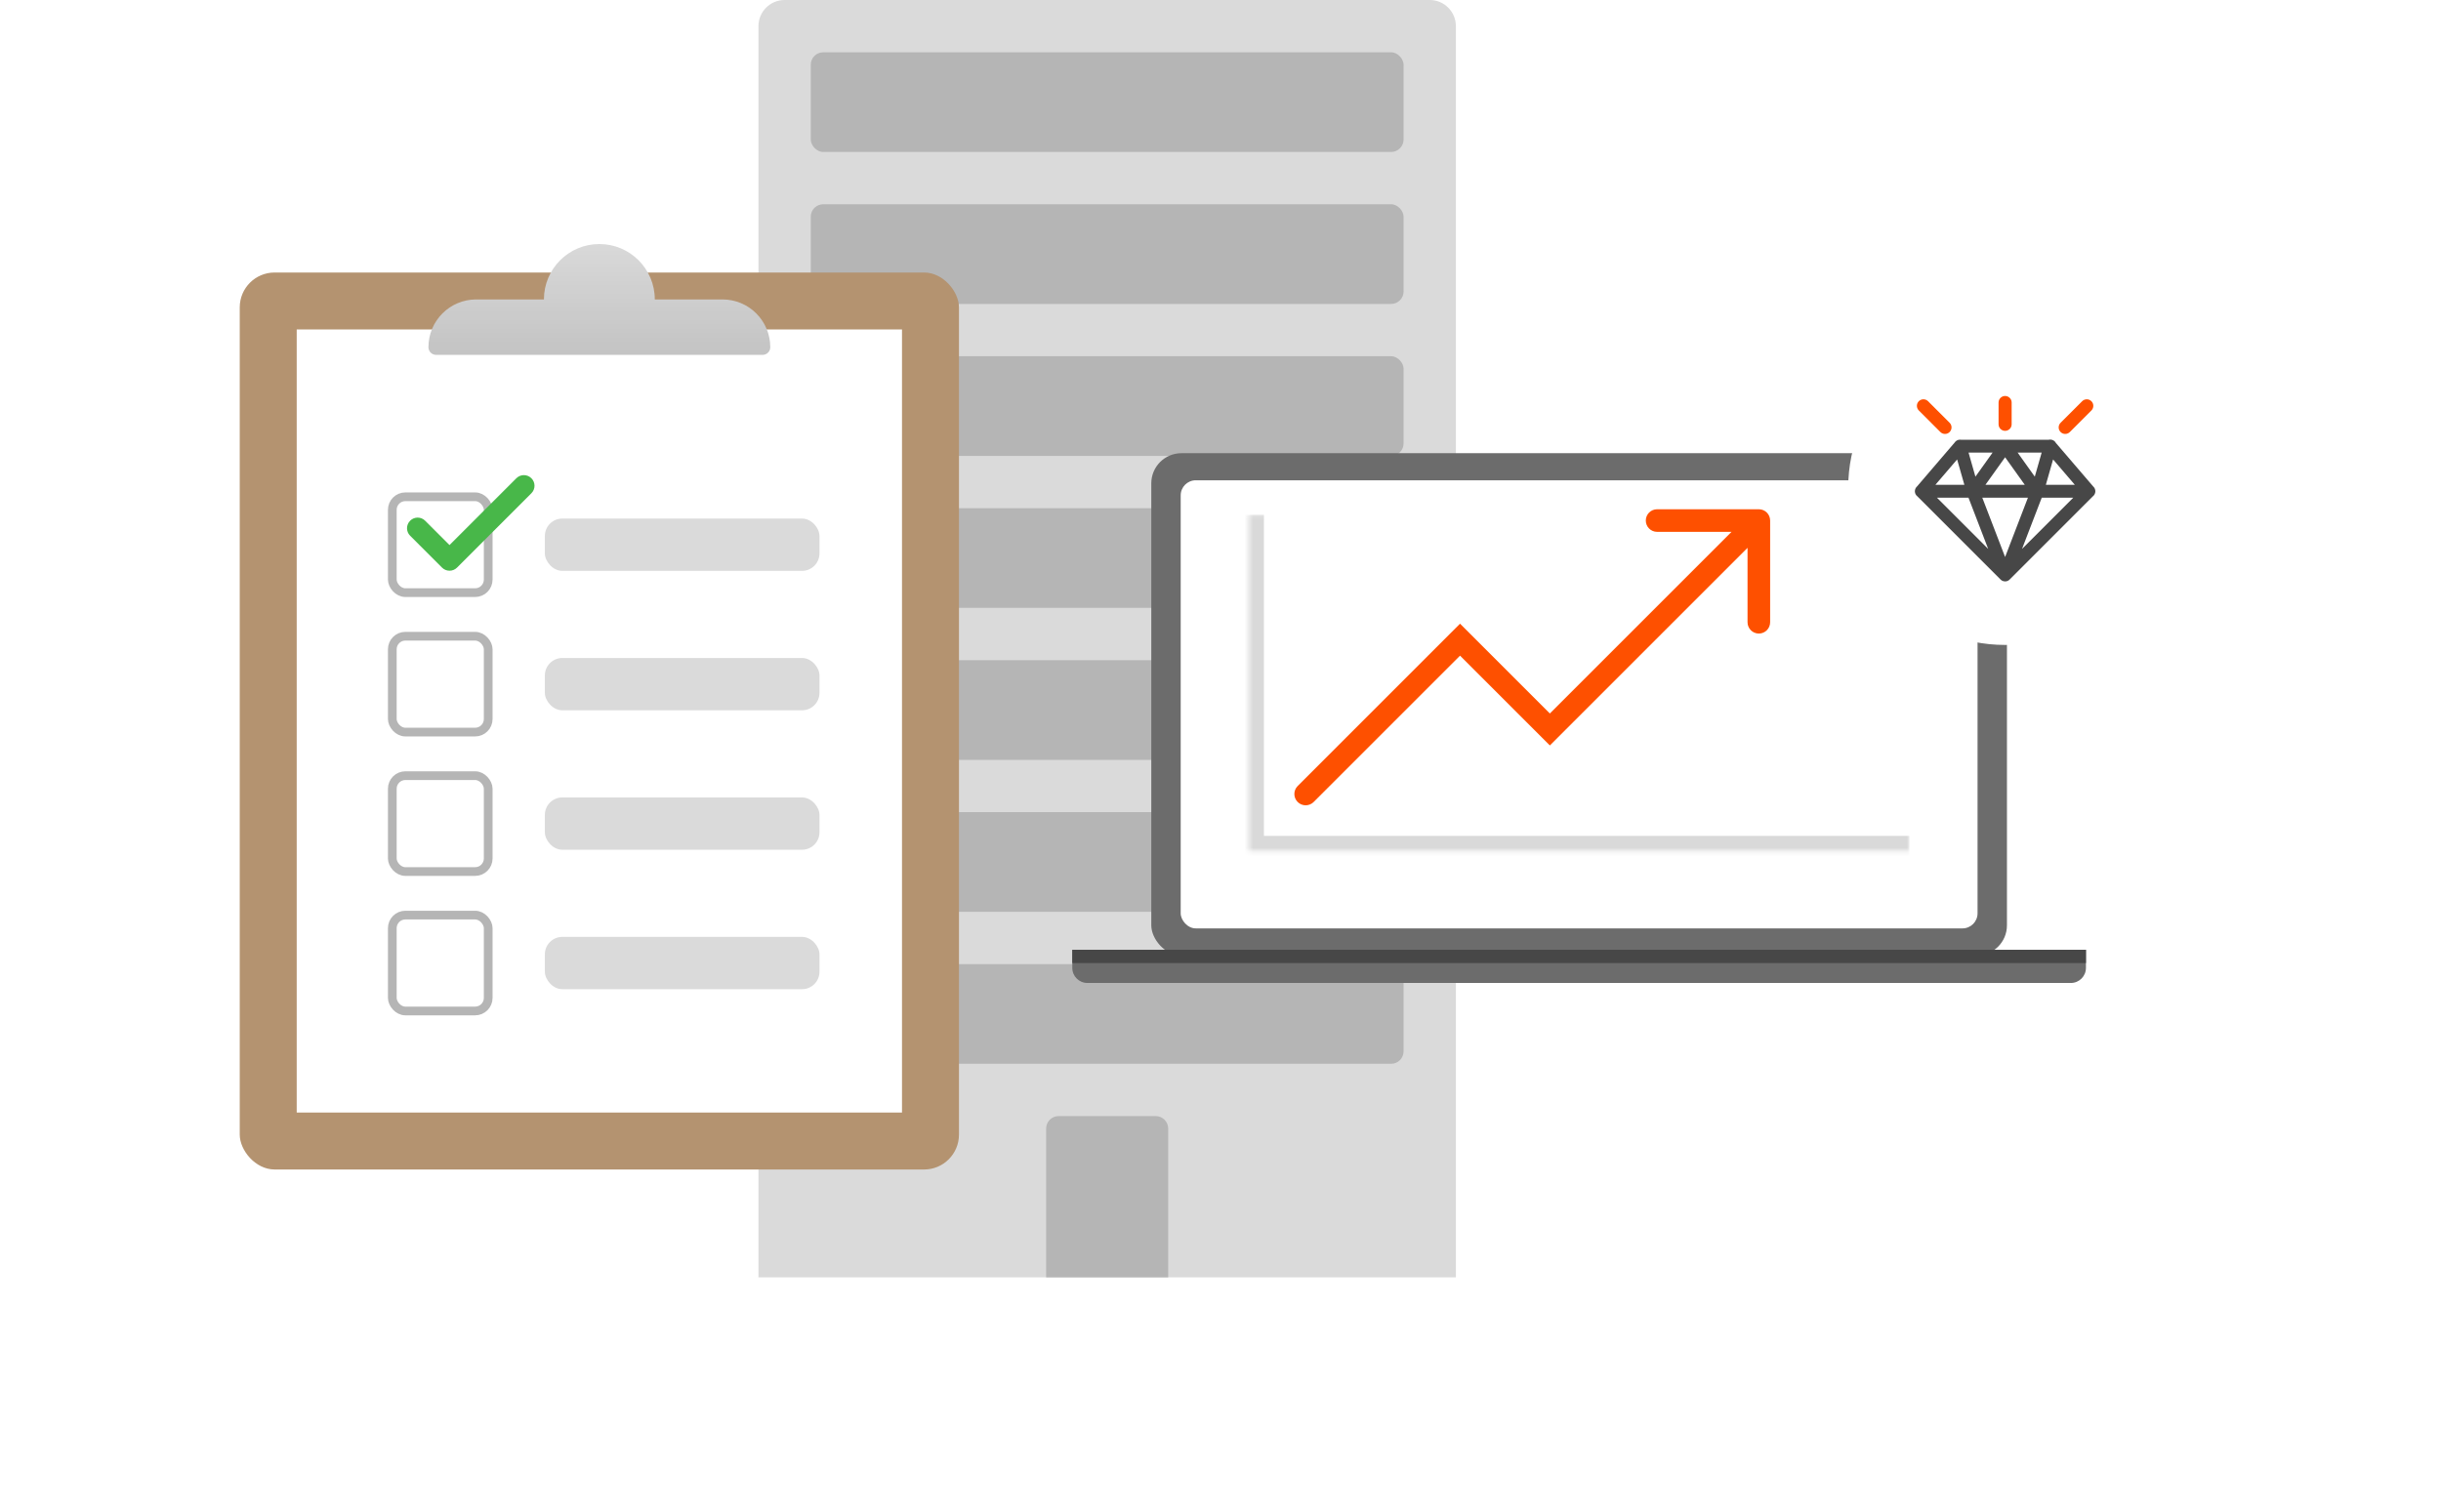
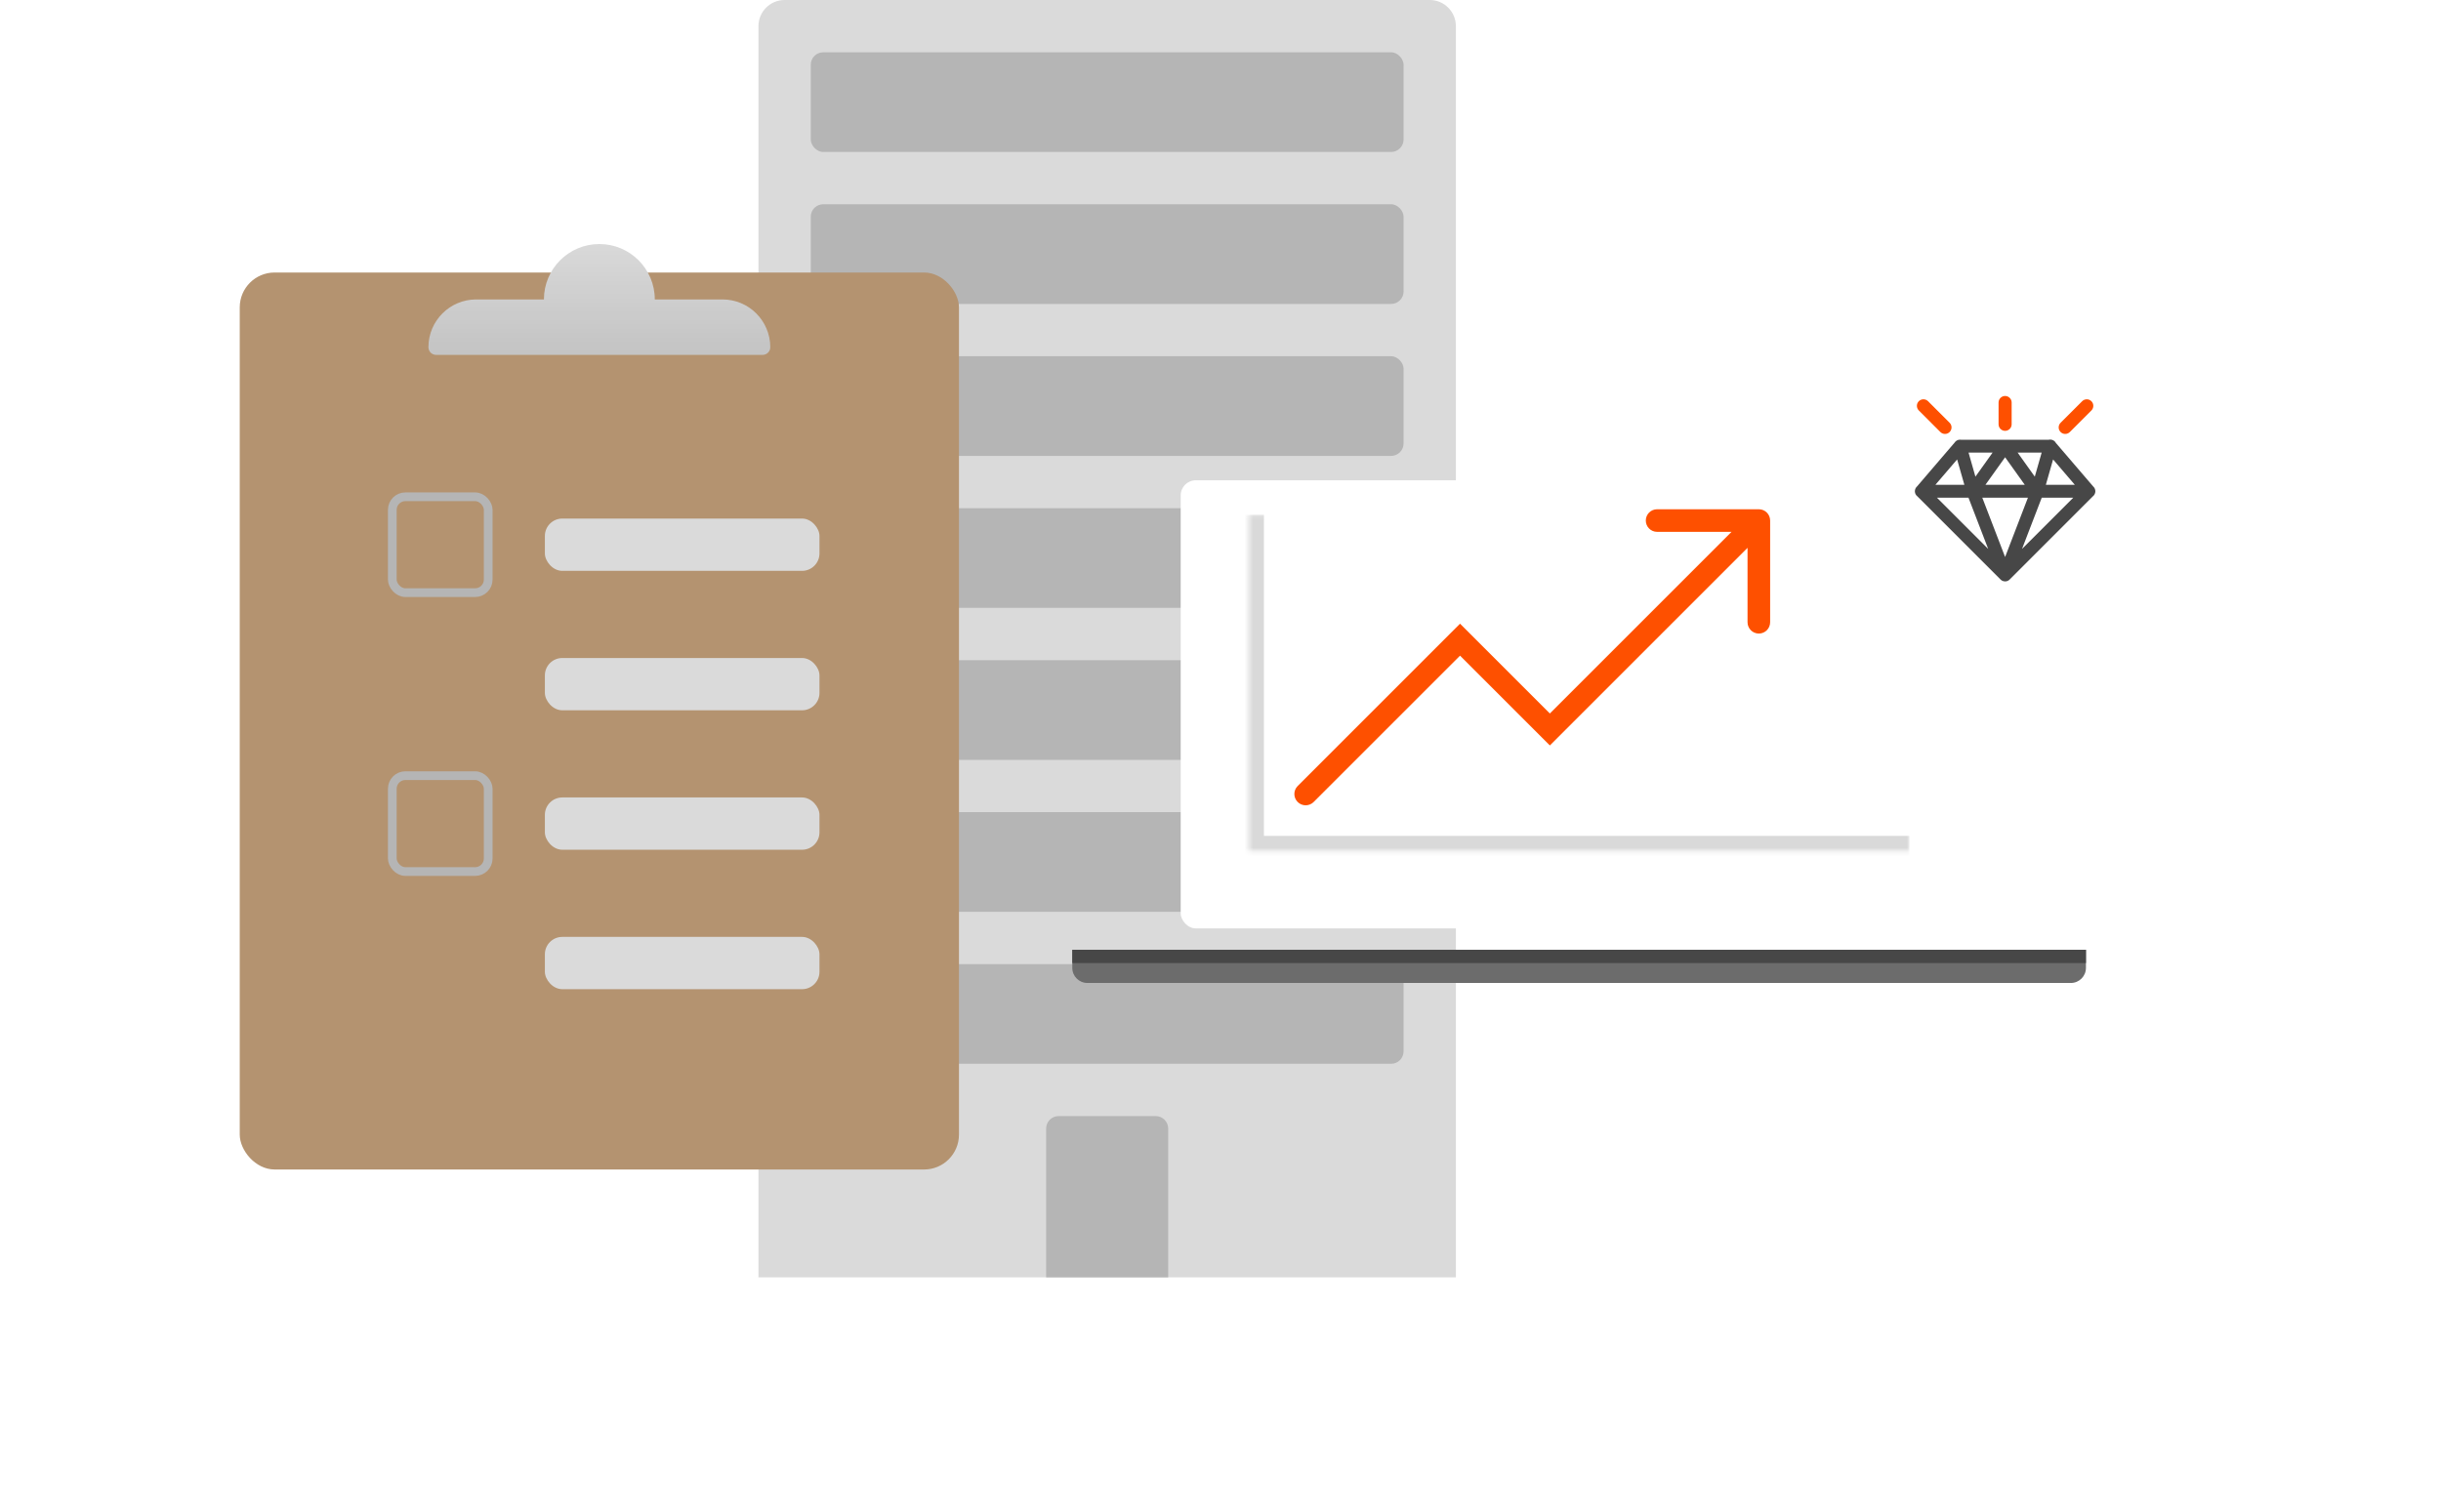
<svg xmlns="http://www.w3.org/2000/svg" width="560" height="347" viewBox="0 0 560 347" fill="none">
  <g clip-path="url(#clip0_411_32992)">
    <path d="M174 6C174 2.686 176.686 0 180 0H328C331.314 0 334 2.686 334 6V293.12H174V6Z" fill="#DADADA" />
    <rect x="186" y="12" width="136" height="22.874" rx="2.859" fill="#B5B5B5" />
    <rect x="186" y="46.874" width="136" height="22.874" rx="2.859" fill="#B5B5B5" />
    <rect x="186" y="81.749" width="136" height="22.874" rx="2.859" fill="#B5B5B5" />
    <rect x="186" y="116.623" width="136" height="22.874" rx="2.859" fill="#B5B5B5" />
    <rect x="186" y="151.497" width="136" height="22.874" rx="2.859" fill="#B5B5B5" />
    <rect x="186" y="186.372" width="136" height="22.874" rx="2.859" fill="#B5B5B5" />
    <rect x="186" y="221.246" width="136" height="22.874" rx="2.859" fill="#B5B5B5" />
    <path d="M240 258.98C240 257.401 241.28 256.12 242.859 256.12H265.141C266.72 256.12 268 257.401 268 258.98V293.12H240V258.98Z" fill="#B5B5B5" />
    <g filter="url(#filter0_d_411_32992)">
-       <rect x="264.124" y="96" width="196.297" height="115.266" rx="6.915" fill="#6C6C6C" />
      <path d="M246 209.957H478.545V214.116C478.545 216.026 476.997 217.574 475.087 217.574H249.458C247.548 217.574 246 216.026 246 214.116V209.957Z" fill="#6C6C6C" />
      <path d="M246 209.957H478.545V213.003H246V209.957Z" fill="#474747" />
      <rect x="270.868" y="102.217" width="182.81" height="102.832" rx="3.458" fill="white" />
    </g>
    <mask id="path-14-inside-1_411_32992" fill="white">
      <path d="M286.504 118.114H438.063V195.276H286.504V118.114Z" />
    </mask>
    <path d="M286.504 195.276H283.047V198.733H286.504V195.276ZM438.063 191.818H286.504V198.733H438.063V191.818ZM289.962 195.276V118.114H283.047V195.276H289.962Z" fill="#D9D9D9" mask="url(#path-14-inside-1_411_32992)" />
    <path d="M297.704 180.375C296.691 181.387 296.691 183.029 297.704 184.042C298.717 185.055 300.359 185.055 301.371 184.042L297.704 180.375ZM334.953 146.792L336.787 144.959L334.953 143.125L333.119 144.959L334.953 146.792ZM355.56 167.399L353.726 169.233L355.56 171.066L357.393 169.233L355.56 167.399ZM406.095 119.457C406.095 118.025 404.934 116.864 403.502 116.864L380.164 116.864C378.731 116.864 377.57 118.025 377.57 119.457C377.57 120.889 378.731 122.05 380.164 122.05L400.909 122.05V142.795C400.909 144.227 402.07 145.388 403.502 145.388C404.934 145.388 406.095 144.227 406.095 142.795V119.457ZM301.371 184.042L336.787 148.626L333.119 144.959L297.704 180.375L301.371 184.042ZM333.119 148.626L353.726 169.233L357.393 165.565L336.787 144.959L333.119 148.626ZM357.393 169.233L405.335 121.29L401.668 117.623L353.726 165.565L357.393 169.233Z" fill="#FE5000" />
    <g filter="url(#filter1_d_411_32992)">
      <ellipse cx="460" cy="96.001" rx="36" ry="36.001" fill="white" />
      <path d="M470.328 84.87C470.217 84.872 470.108 84.886 470.002 84.913H449.883C449.809 84.901 449.734 84.894 449.66 84.893C449.151 84.889 448.675 85.151 448.403 85.582L439.794 95.628C439.464 95.92 439.282 96.348 439.297 96.79C439.315 97.231 439.529 97.643 439.881 97.91L458.921 116.951C458.925 116.956 458.93 116.963 458.935 116.968L458.956 116.985C459.025 117.054 459.101 117.118 459.183 117.172C459.188 117.174 459.191 117.177 459.195 117.179C459.231 117.202 459.268 117.224 459.304 117.245C459.313 117.248 459.319 117.25 459.328 117.254C459.498 117.342 459.683 117.395 459.874 117.413C459.922 117.416 459.972 117.418 460.022 117.418C460.041 117.418 460.062 117.416 460.081 117.415C460.106 117.415 460.131 117.411 460.156 117.409C460.161 117.409 460.166 117.409 460.17 117.409C460.178 117.408 460.187 117.406 460.196 117.404C460.235 117.399 460.275 117.392 460.315 117.383C460.353 117.375 460.391 117.366 460.429 117.354C460.44 117.352 460.448 117.349 460.459 117.345C460.469 117.342 460.48 117.338 460.49 117.335C460.573 117.305 460.651 117.271 460.727 117.228C460.729 117.226 460.729 117.226 460.731 117.224C460.763 117.205 460.796 117.186 460.828 117.163C460.836 117.158 460.843 117.153 460.852 117.146C460.919 117.098 460.985 117.044 461.044 116.985L461.056 116.976C461.063 116.97 461.07 116.961 461.077 116.954L480.122 97.908C480.472 97.64 480.685 97.229 480.702 96.788C480.718 96.346 480.536 95.92 480.206 95.628L471.661 85.66C471.401 85.166 470.885 84.86 470.328 84.87ZM451.615 87.867H457.126L453.19 93.38L451.615 87.867ZM462.874 87.867H468.385L466.81 93.38L462.874 87.867ZM460 88.936L464.514 95.255H455.486L460 88.936ZM448.992 89.434L450.654 95.255H444.005L448.992 89.434ZM471.008 89.434L475.995 95.255H469.346L471.008 89.434ZM444.36 98.211H451.597L456.122 109.973L444.36 98.211ZM454.766 98.211H465.234L460 111.822L454.766 98.211ZM468.402 98.211H475.64L463.878 109.973L468.402 98.211Z" fill="#474747" />
-       <path d="M458.5 76.37C458.5 75.541 459.172 74.87 460 74.87C460.828 74.87 461.5 75.541 461.5 76.37V81.37C461.5 82.198 460.828 82.87 460 82.87C459.172 82.87 458.5 82.198 458.5 81.37V76.37Z" fill="#FE5000" />
+       <path d="M458.5 76.37C458.5 75.541 459.172 74.87 460 74.87C460.828 74.87 461.5 75.541 461.5 76.37V81.37C461.5 82.198 460.828 82.87 460 82.87C459.172 82.87 458.5 82.198 458.5 81.37V76.37" fill="#FE5000" />
      <path d="M440.201 78.192C439.615 77.606 439.615 76.656 440.201 76.071C440.787 75.485 441.737 75.485 442.322 76.071L447.272 81.021C447.858 81.606 447.858 82.556 447.272 83.142C446.686 83.728 445.737 83.728 445.151 83.142L440.201 78.192Z" fill="#FE5000" />
      <path d="M479.799 76.071C479.213 75.485 478.263 75.485 477.678 76.071L472.728 81.02C472.142 81.606 472.142 82.556 472.728 83.142C473.314 83.728 474.263 83.728 474.849 83.142L479.799 78.192C480.385 77.606 480.385 76.656 479.799 76.071Z" fill="#FE5000" />
    </g>
    <rect x="55" y="62.535" width="165" height="205.842" rx="8" fill="#B49370" />
-     <rect x="68.07" y="75.604" width="138.861" height="179.703" fill="white" />
    <path fill-rule="evenodd" clip-rule="evenodd" d="M137.501 56C130.478 56 124.785 61.693 124.785 68.716C124.785 68.716 124.785 68.716 124.785 68.716H109.254C103.2 68.716 98.292 73.624 98.292 79.678C98.292 80.647 99.077 81.432 100.046 81.432H174.954C175.923 81.432 176.708 80.647 176.708 79.678C176.708 73.624 171.8 68.716 165.746 68.716H150.217C150.217 68.716 150.217 68.716 150.217 68.716C150.217 61.693 144.524 56 137.501 56Z" fill="#D9D9D9" />
    <path fill-rule="evenodd" clip-rule="evenodd" d="M137.501 56C130.478 56 124.785 61.693 124.785 68.716C124.785 68.716 124.785 68.716 124.785 68.716H109.254C103.2 68.716 98.292 73.624 98.292 79.678C98.292 80.647 99.077 81.432 100.046 81.432H174.954C175.923 81.432 176.708 80.647 176.708 79.678C176.708 73.624 171.8 68.716 165.746 68.716H150.217C150.217 68.716 150.217 68.716 150.217 68.716C150.217 61.693 144.524 56 137.501 56Z" fill="url(#paint0_linear_411_32992)" fill-opacity="0.1" />
    <rect x="90" y="114" width="22" height="22" rx="3" stroke="#B5B5B5" stroke-width="2" />
    <rect x="125" y="119" width="63" height="12" rx="4" fill="#DADADA" />
-     <rect x="90" y="146" width="22" height="22" rx="3" stroke="#B5B5B5" stroke-width="2" />
    <rect x="125" y="151" width="63" height="12" rx="4" fill="#DADADA" />
    <rect x="90" y="178" width="22" height="22" rx="3" stroke="#B5B5B5" stroke-width="2" />
    <rect x="125" y="183" width="63" height="12" rx="4" fill="#DADADA" />
-     <rect x="90" y="210" width="22" height="22" rx="3" stroke="#B5B5B5" stroke-width="2" />
    <rect x="125" y="215" width="63" height="12" rx="4" fill="#DADADA" />
-     <path d="M121.909 113.192L104.849 130.254C104.374 130.73 103.75 130.967 103.126 130.967C102.502 130.967 101.879 130.73 101.403 130.254L94.091 122.942C93.136 121.99 93.136 120.449 94.091 119.497C95.044 118.541 96.584 118.541 97.537 119.497L103.126 125.083L118.463 109.747C119.416 108.794 120.956 108.794 121.909 109.747C122.864 110.699 122.864 112.24 121.909 113.192Z" fill="#48B749" />
  </g>
  <defs>
    <filter id="filter0_d_411_32992" x="222" y="80" width="280.545" height="169.574" filterUnits="userSpaceOnUse" color-interpolation-filters="sRGB">
      <feFlood flood-opacity="0" result="BackgroundImageFix" />
      <feColorMatrix in="SourceAlpha" type="matrix" values="0 0 0 0 0 0 0 0 0 0 0 0 0 0 0 0 0 0 127 0" result="hardAlpha" />
      <feOffset dy="8" />
      <feGaussianBlur stdDeviation="12" />
      <feColorMatrix type="matrix" values="0 0 0 0 0 0 0 0 0 0 0 0 0 0 0 0 0 0 0.15 0" />
      <feBlend mode="normal" in2="BackgroundImageFix" result="effect1_dropShadow_411_32992" />
      <feBlend mode="normal" in="SourceGraphic" in2="effect1_dropShadow_411_32992" result="shape" />
    </filter>
    <filter id="filter1_d_411_32992" x="376" y="28" width="168" height="168.001" filterUnits="userSpaceOnUse" color-interpolation-filters="sRGB">
      <feFlood flood-opacity="0" result="BackgroundImageFix" />
      <feColorMatrix in="SourceAlpha" type="matrix" values="0 0 0 0 0 0 0 0 0 0 0 0 0 0 0 0 0 0 127 0" result="hardAlpha" />
      <feOffset dy="16" />
      <feGaussianBlur stdDeviation="24" />
      <feColorMatrix type="matrix" values="0 0 0 0 0 0 0 0 0 0 0 0 0 0 0 0 0 0 0.2 0" />
      <feBlend mode="normal" in2="BackgroundImageFix" result="effect1_dropShadow_411_32992" />
      <feBlend mode="normal" in="SourceGraphic" in2="effect1_dropShadow_411_32992" result="shape" />
    </filter>
    <linearGradient id="paint0_linear_411_32992" x1="137.5" y1="56" x2="137.5" y2="81.432" gradientUnits="userSpaceOnUse">
      <stop stop-opacity="0" />
      <stop offset="1" />
    </linearGradient>
    <clipPath id="clip0_411_32992">
      <rect width="560" height="346.106" fill="white" />
    </clipPath>
  </defs>
</svg>